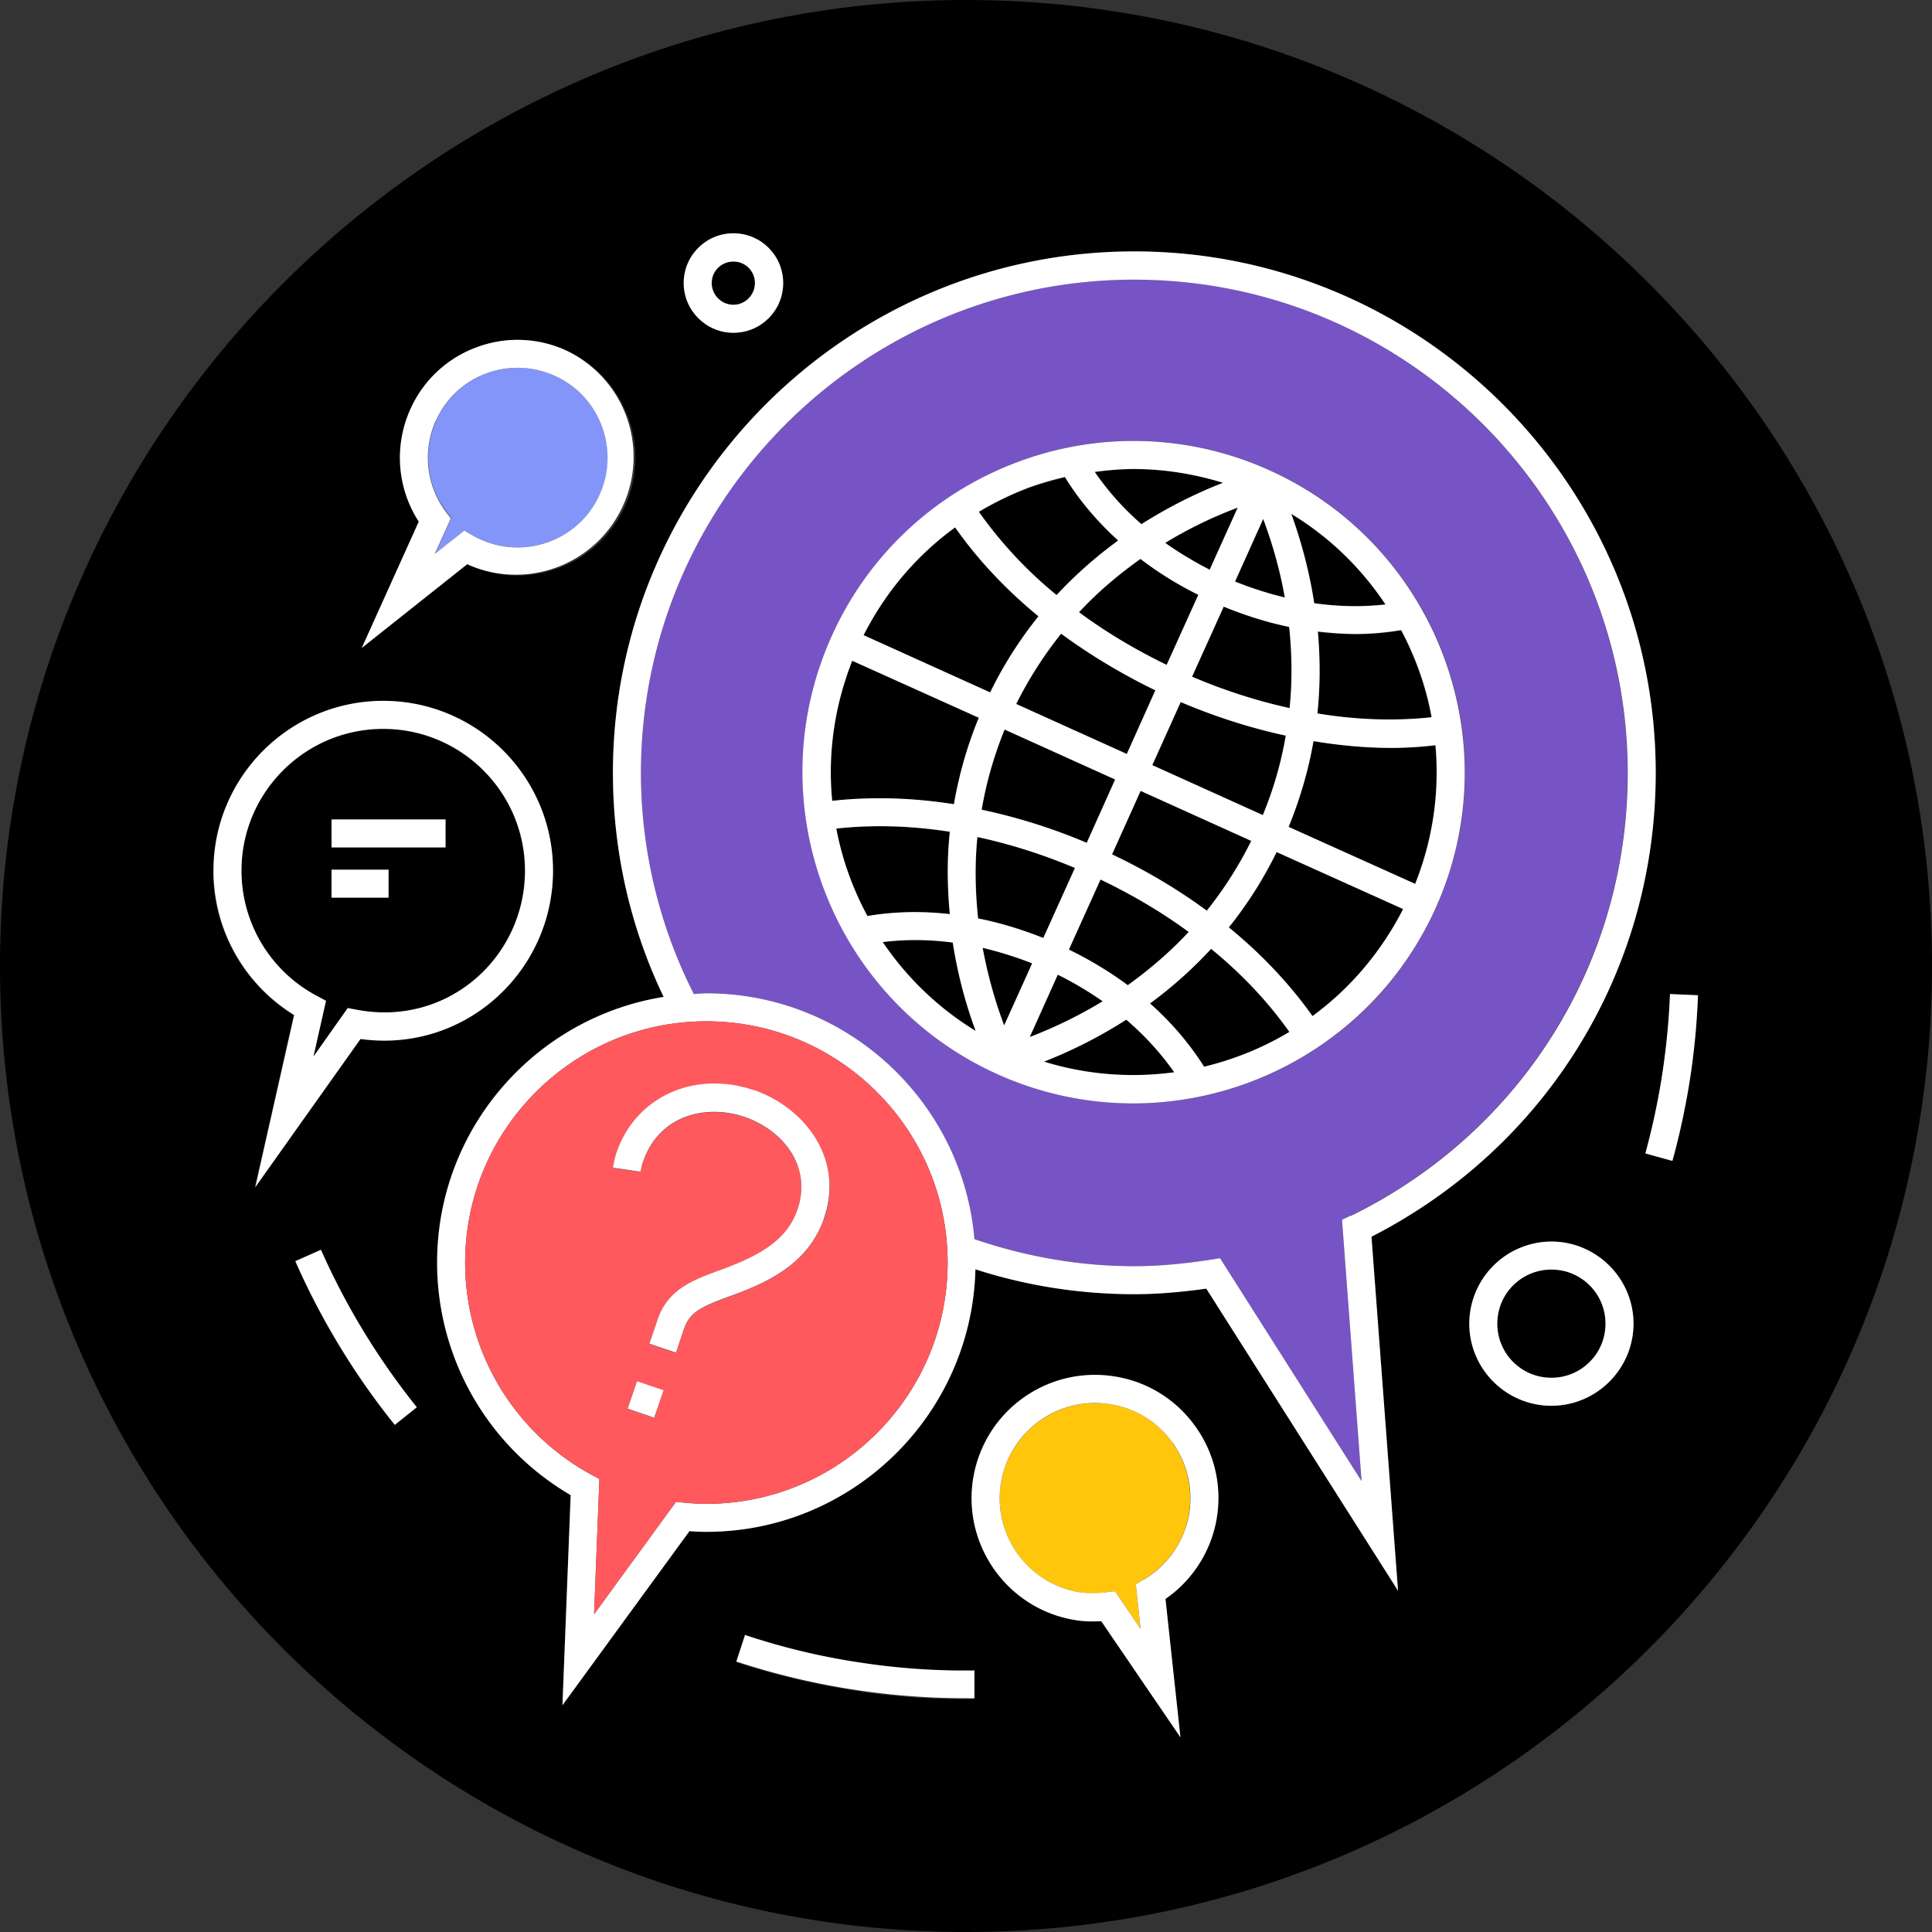
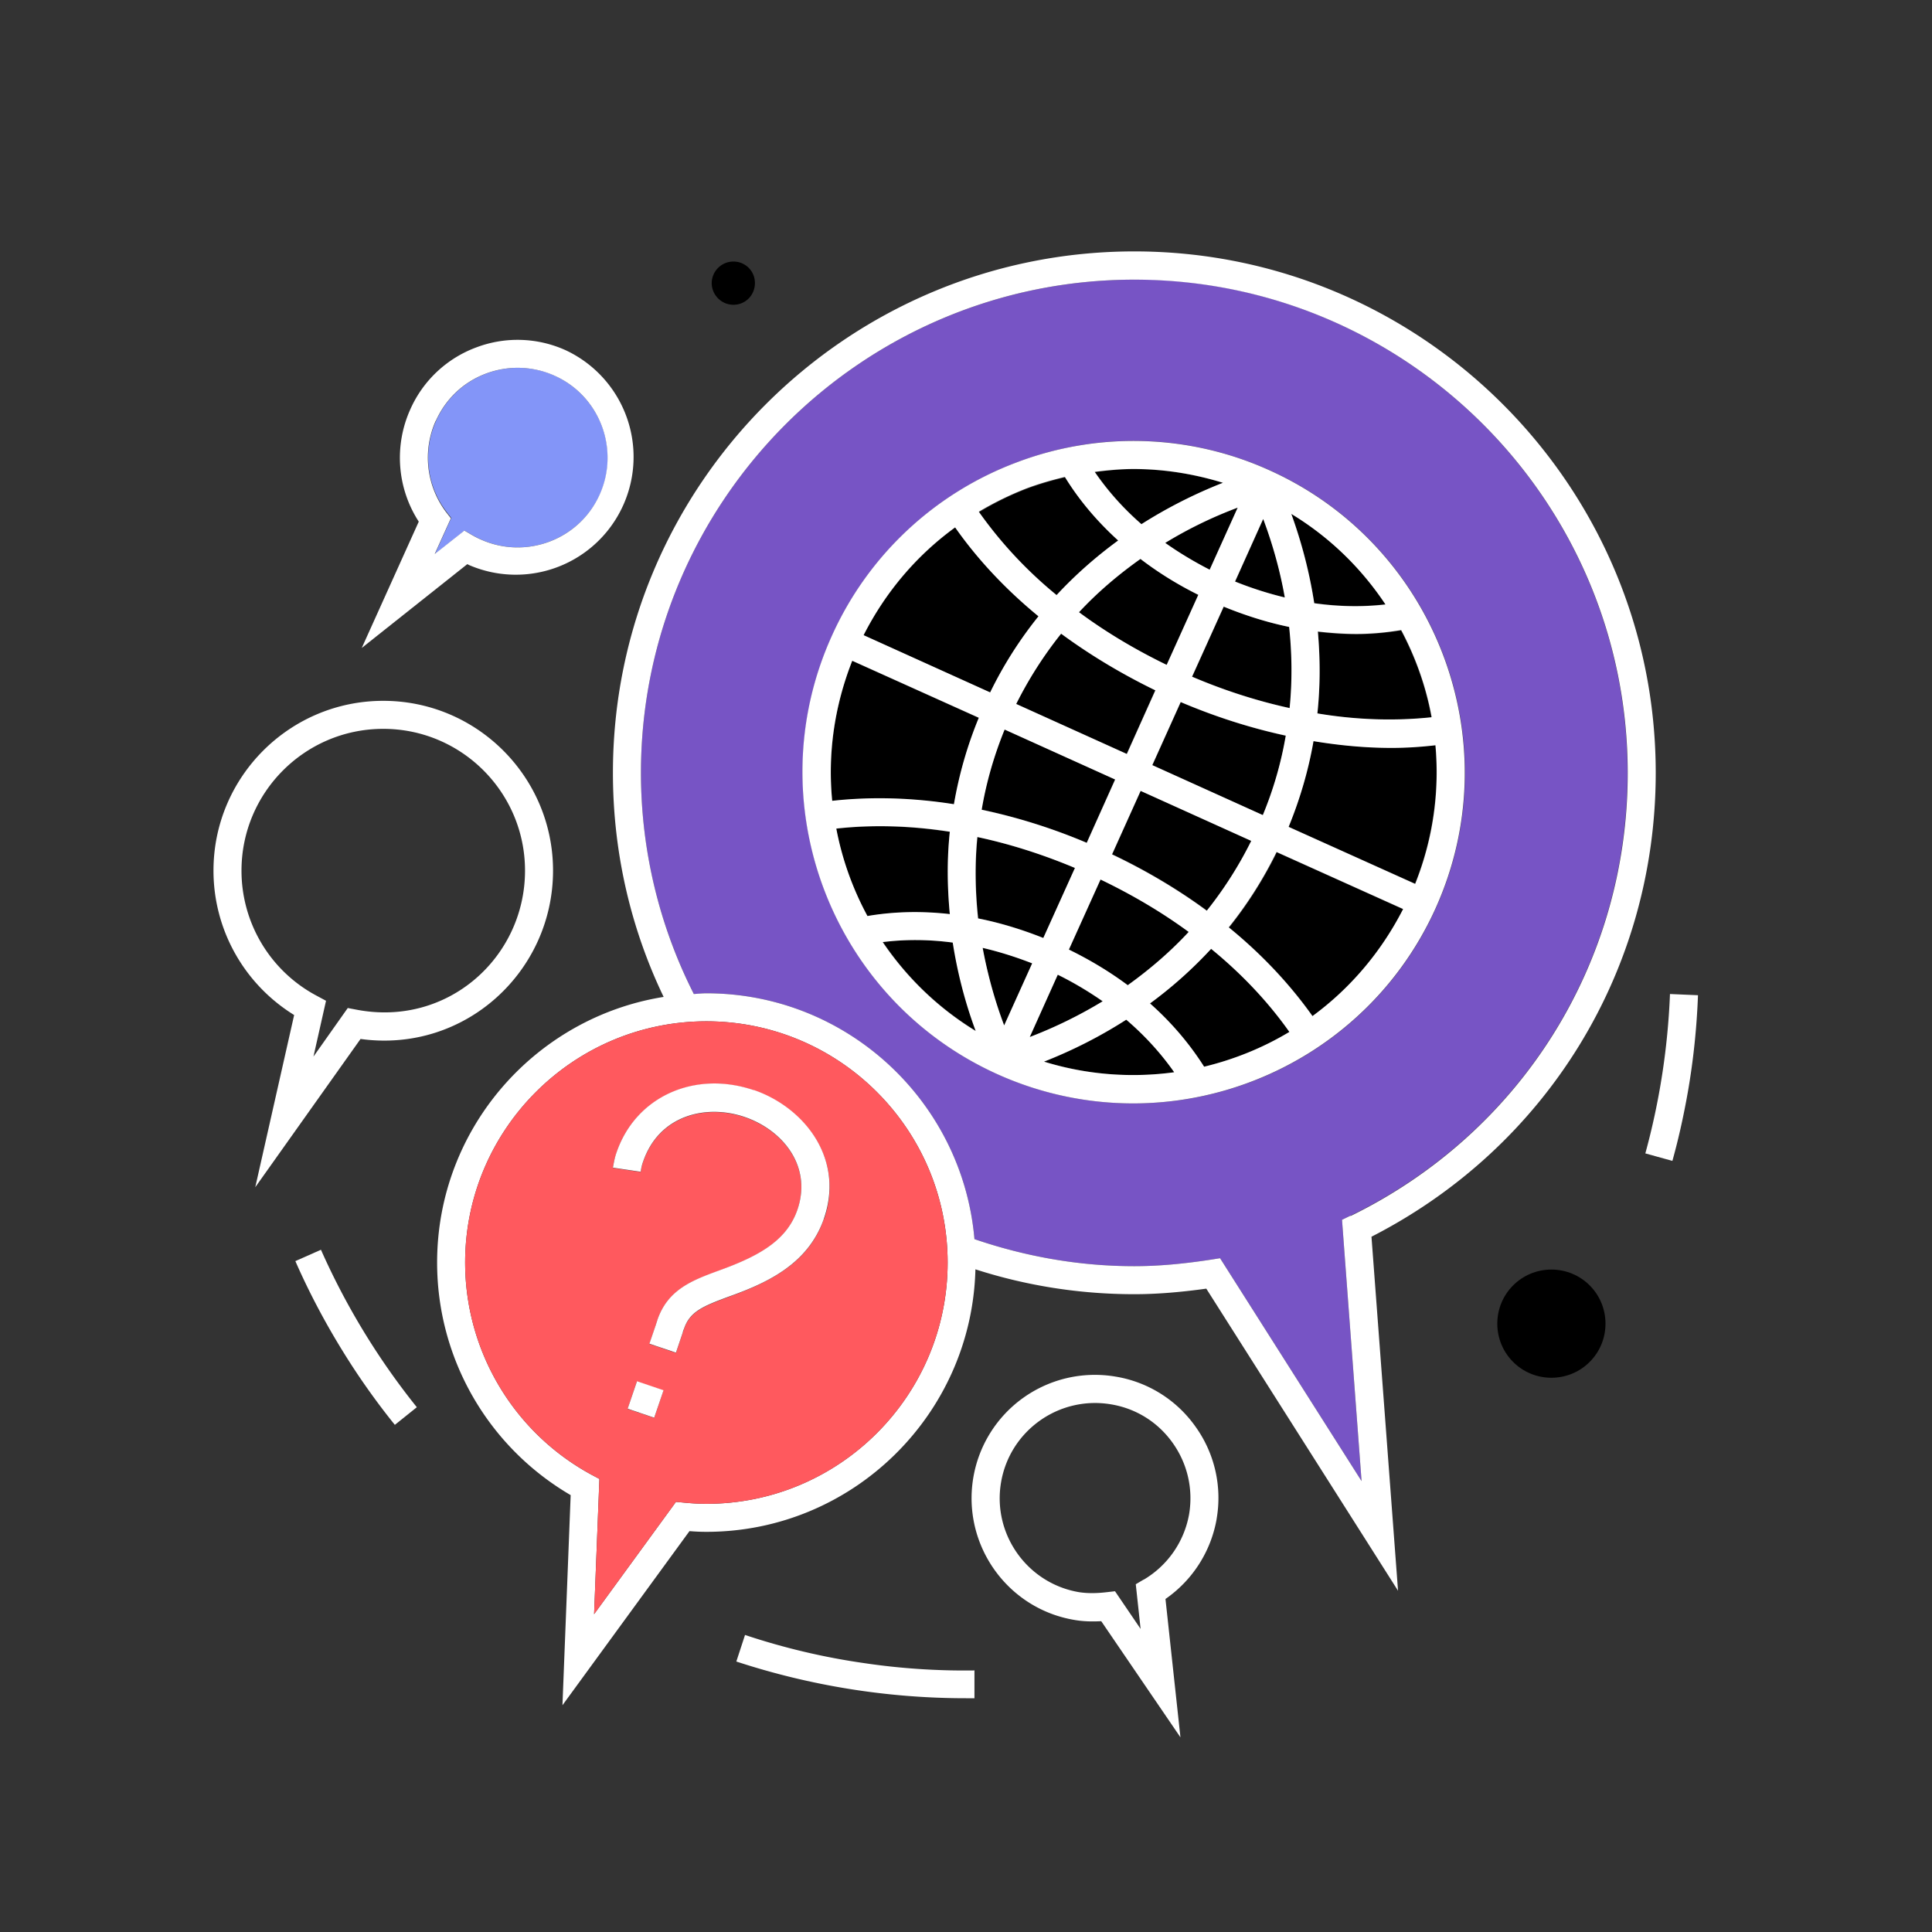
<svg xmlns="http://www.w3.org/2000/svg" width="80" height="80" fill="none">
  <rect width="100%" height="100%" fill="#333333" stroke="none" />
  <g clip-path="url(#a)">
-     <path d="M40 0C17.94 0 0 17.94 0 40s17.94 40 40 40 40-17.94 40-40S62.06 0 40 0Zm16.79 51.21 1.1 14.66-7.94-12.51c-1.08.15-2.06.23-2.98.23-2.29 0-4.51-.36-6.58-1.03-.15 6.02-5.09 10.87-11.14 10.87-.24 0-.47 0-.7-.03l-5.26 7.21.34-8.7c-3.42-2-5.53-5.66-5.53-9.63 0-5.55 4.07-10.15 9.38-11-1.34-2.81-2.1-5.96-2.1-9.28 0-11.91 9.69-21.59 21.59-21.59S68.56 20.1 68.56 32c0 8.16-4.5 15.49-11.77 19.21Zm10.85 3.6c0 1.88-1.53 3.4-3.4 3.4a3.41 3.41 0 0 1-3.4-3.4c0-1.87 1.53-3.4 3.4-3.4 1.87 0 3.4 1.53 3.4 3.4ZM48.88 71.94l-3.28-4.81c-.4.03-.75.01-1.1-.05-2.78-.46-4.66-3.1-4.2-5.88.46-2.78 3.1-4.66 5.88-4.2 1.35.22 2.52.96 3.32 2.07a5.06 5.06 0 0 1 .88 3.81 5.042 5.042 0 0 1-2.12 3.32l.62 5.73v.01ZM8.83 36.06c0-3.88 3.15-7.03 7.03-7.03 3.88 0 7.03 3.15 7.03 7.03 0 4.19-3.66 7.56-7.98 6.97l-4.36 6.14 1.61-7.13a7.023 7.023 0 0 1-3.34-5.98h.01Zm23.6-24.34c0 1.13-.92 2.06-2.06 2.06-1.14 0-2.06-.92-2.06-2.06 0-1.14.92-2.06 2.06-2.06 1.14 0 2.06.92 2.06 2.06Zm-15.44 5.23c.54-1.19 1.5-2.1 2.72-2.56 1.22-.46 2.54-.42 3.73.12 2.45 1.11 3.55 4 2.44 6.45-1.11 2.45-4 3.55-6.45 2.44-.03-.01-.06-.03-.08-.04l-4.37 3.47 2.36-5.23a4.899 4.899 0 0 1-.35-4.65Zm-3.71 34.81a29.6 29.6 0 0 0 3.97 6.52l-.91.73c-.55-.68-1.07-1.39-1.56-2.12-.99-1.47-1.85-3.04-2.56-4.66l1.06-.47Zm22.36 18.28c-1.75-.25-3.49-.66-5.16-1.21l.36-1.1c1.61.53 3.28.92 4.96 1.17 1.49.21 3.01.32 4.52.3v1.16h-.33a30 30 0 0 1-4.35-.31v-.01Zm33.1-25.01c.22-1.27.36-2.57.41-3.86l1.16.05a29.955 29.955 0 0 1-1.06 6.86l-1.12-.31c.25-.9.45-1.82.61-2.74Z" fill="#000" />
    <path d="M46.97 11.58c-11.26 0-20.43 9.16-20.43 20.43 0 3.29.8 6.39 2.19 9.15.17 0 .34-.03.52-.03 5.82 0 10.61 4.49 11.1 10.18 2.08.71 4.3 1.12 6.62 1.12.97 0 2.01-.09 3.17-.27l.38-.06 5.86 9.23-.81-10.82.35-.17C63 46.88 67.39 39.85 67.39 32c0-11.26-9.16-20.43-20.43-20.43l.01.01Zm12.48 26.04c-2.29 5.07-7.29 8.07-12.52 8.07-1.88 0-3.79-.39-5.62-1.21-6.89-3.11-9.97-11.24-6.86-18.14a13.64 13.64 0 0 1 7.65-7.19c3.42-1.3 7.15-1.18 10.49.33 6.89 3.11 9.97 11.25 6.86 18.14Z" fill="#7754C5" />
    <path d="M46.97 10.41c-11.91 0-21.59 9.69-21.59 21.59 0 3.32.75 6.47 2.1 9.28-5.31.85-9.38 5.45-9.38 11 0 3.98 2.11 7.63 5.53 9.63l-.34 8.7 5.26-7.21c.23.02.47.03.7.03 6.05 0 10.99-4.85 11.14-10.87 2.08.67 4.29 1.03 6.58 1.03.92 0 1.9-.08 2.98-.23l7.94 12.51-1.1-14.66C64.06 47.49 68.56 40.17 68.56 32c0-11.91-9.69-21.59-21.59-21.59Zm8.95 39.93-.35.17.81 10.82-5.86-9.23-.38.06c-1.17.18-2.21.27-3.17.27-2.32 0-4.54-.41-6.62-1.12-.49-5.7-5.28-10.18-11.1-10.18-.17 0-.35.02-.52.03a20.274 20.274 0 0 1-2.19-9.15c0-11.26 9.16-20.43 20.43-20.43S67.4 20.74 67.4 32.01c0 7.85-4.4 14.88-11.47 18.34l-.01-.01Zm-16.68 1.94c0 5.51-4.48 9.99-9.99 9.99-.31 0-.62-.02-.93-.05l-.33-.03-3.39 4.65.22-5.6-.32-.17a9.994 9.994 0 0 1-5.24-8.79c0-5.51 4.48-9.99 9.99-9.99s9.99 4.48 9.99 9.99Z" fill="#fff" />
    <path d="M29.25 42.29c-5.51 0-9.99 4.48-9.99 9.99 0 3.67 2.01 7.04 5.24 8.79l.32.17-.22 5.6 3.39-4.65.33.03c.31.03.61.05.93.05 5.51 0 9.99-4.48 9.99-9.99s-4.48-9.99-9.99-9.99Zm-2.16 16.42-1.1-.37.38-1.13 1.1.37-.38 1.13Zm7.03-8.25c-.62 1.82-2.23 2.62-3.89 3.22-1.14.42-1.67.64-1.91 1.36-.02.05-.03.1-.05.15l-.28.83-1.1-.37.27-.79s.03-.12.06-.19c.43-1.28 1.46-1.65 2.55-2.05 1.66-.6 2.81-1.24 3.25-2.52.62-1.82-.63-3.31-2.19-3.84-1.59-.54-3.54-.08-4.2 1.85-.05.13-.08.27-.1.42l-1.15-.17c.03-.23.08-.43.15-.63.78-2.3 3.23-3.41 5.68-2.58 2.05.7 3.77 2.8 2.92 5.32l-.01-.01Z" fill="#FF595E" />
    <path d="m46.65 31.21 1.18-2.63c-1.38-.67-2.7-1.45-3.91-2.35-.72.89-1.34 1.87-1.86 2.91l4.58 2.07h.01Zm.59 1.54-1.18 2.62c1.39.66 2.71 1.44 3.92 2.33.71-.89 1.33-1.86 1.84-2.89l-4.58-2.07v.01Zm1.66-3.68-1.18 2.62 4.58 2.07c.44-1.07.75-2.17.95-3.29-1.47-.32-2.93-.79-4.35-1.39v-.01Zm-5.1 11.3-1.16 2.58c1.07-.41 2.08-.9 3.02-1.48-.59-.41-1.21-.78-1.86-1.1Zm9.59-14.41c-.92-.19-1.83-.48-2.71-.84l-1.31 2.9c1.31.56 2.67 1 4.04 1.3.11-1.11.1-2.23-.02-3.36Zm-8.4 8.94 1.18-2.63-4.58-2.07a15.69 15.69 0 0 0-.95 3.32c1.47.31 2.93.78 4.35 1.37v.01Zm-2.25 4.99c-.67-.27-1.35-.48-2.05-.64.19 1.08.49 2.15.89 3.21l1.16-2.57Zm7.41-.6a17.6 17.6 0 0 1-2.53 2.26c.88.78 1.64 1.66 2.24 2.62 1.24-.3 2.43-.78 3.53-1.44a17.79 17.79 0 0 0-3.24-3.44Zm-5.88.03c.85.42 1.67.91 2.43 1.47.92-.66 1.77-1.39 2.53-2.21-1.13-.83-2.36-1.55-3.65-2.17l-1.31 2.9v.01Zm-4.94-1.46c-.1-1.14-.11-2.28 0-3.41-1.6-.25-3.19-.3-4.71-.13.24 1.27.68 2.49 1.29 3.62 1.1-.19 2.25-.21 3.41-.08h.01Zm15.05-7.18c-.21 1.21-.56 2.4-1.03 3.55l5.24 2.36c.75-1.88 1.01-3.84.84-5.74-.6.06-1.2.11-1.82.11-1.06 0-2.15-.1-3.23-.28Zm.19-4.52c.1 1.14.1 2.27-.02 3.39 1.61.26 3.2.32 4.72.16-.23-1.26-.66-2.47-1.26-3.6-.61.1-1.23.16-1.86.16-.53 0-1.06-.04-1.59-.1l.01-.01Zm-2.26-4.66-1.16 2.58c.67.27 1.36.5 2.06.66-.19-1.09-.49-2.17-.89-3.24h-.01Zm-7.79 14.44a23.67 23.67 0 0 0-4.04-1.28c-.11 1.11-.09 2.24.03 3.37.92.18 1.83.46 2.7.81l1.31-2.9Zm5.57-12.35 1.16-2.57c-1.06.4-2.06.9-3 1.46.58.42 1.2.79 1.84 1.11Zm-.47 1.05c-.85-.43-1.65-.93-2.4-1.49-.93.66-1.78 1.39-2.55 2.21 1.13.83 2.35 1.56 3.63 2.18l1.31-2.9h.01Zm-9.08-3.44c.88 1.25 1.97 2.41 3.22 3.45.76-.83 1.62-1.58 2.55-2.26-.86-.78-1.61-1.66-2.2-2.62-.54.13-1.07.28-1.6.48-.69.26-1.34.59-1.96.96l-.01-.01ZM39.5 33.31c.21-1.22.56-2.42 1.03-3.58l-5.24-2.36c-.75 1.9-1.01 3.88-.83 5.8 1.62-.18 3.33-.13 5.04.14Zm13.38 1.98c-.55 1.12-1.21 2.16-1.98 3.12 1.35 1.1 2.52 2.34 3.47 3.68 1.54-1.13 2.84-2.63 3.75-4.43l-5.24-2.36v-.01Zm-12.46 7.4c-.44-1.21-.75-2.43-.95-3.66-.98-.13-1.95-.14-2.9-.02.98 1.46 2.28 2.72 3.85 3.68Zm13.05-21.42c.45 1.23.76 2.46.95 3.7.99.14 1.98.16 2.94.05-.99-1.49-2.3-2.78-3.9-3.75h.01ZM48.64 44.4c-.55-.79-1.22-1.53-1.99-2.18-1.06.68-2.19 1.26-3.41 1.74 1.79.55 3.62.68 5.39.44h.01Zm-3.3-24.86c.54.79 1.2 1.52 1.94 2.17 1.05-.67 2.17-1.24 3.37-1.71-1.21-.38-2.45-.57-3.7-.57-.54 0-1.07.05-1.61.12v-.01Zm-4.33 9.13c.56-1.13 1.22-2.18 2-3.15-1.34-1.1-2.51-2.34-3.45-3.68a12.477 12.477 0 0 0-3.8 4.47L41 28.68l.01-.01Z" fill="#000" />
    <path d="M52.58 19.48a13.633 13.633 0 0 0-10.49-.33 13.64 13.64 0 0 0-7.65 7.19c-3.11 6.89-.03 15.03 6.86 18.14 1.82.82 3.74 1.21 5.62 1.21 5.23 0 10.23-3.01 12.52-8.07 3.11-6.89.03-15.03-6.86-18.14ZM58.6 36.6l-5.24-2.36c.47-1.15.82-2.34 1.03-3.55 1.09.18 2.17.28 3.23.28.61 0 1.22-.04 1.82-.11.17 1.9-.09 3.86-.84 5.74Zm-23.31-9.24 5.24 2.36c-.48 1.16-.82 2.36-1.03 3.58-1.71-.27-3.41-.32-5.04-.14-.19-1.92.08-3.9.83-5.8Zm23.98 2.34c-1.52.16-3.12.11-4.72-.16.12-1.12.12-2.25.02-3.39.53.06 1.06.1 1.59.1.63 0 1.25-.06 1.86-.16.6 1.13 1.03 2.34 1.26 3.6l-.01.01Zm-9.41 14.47c-.61-.96-1.36-1.84-2.24-2.62a17.6 17.6 0 0 0 2.53-2.26c1.26 1.03 2.36 2.19 3.24 3.44-1.1.66-2.29 1.14-3.53 1.44Zm-3.17-3.38c-.75-.56-1.57-1.05-2.43-1.47l1.31-2.9c1.29.62 2.52 1.34 3.65 2.17-.76.82-1.61 1.55-2.53 2.21v-.01Zm-12.07-6.48c1.52-.17 3.11-.12 4.71.13-.12 1.12-.11 2.26 0 3.41-1.15-.13-2.3-.11-3.41.08a12.52 12.52 0 0 1-1.29-3.62h-.01Zm5.85.35c1.37.29 2.73.73 4.04 1.28l-1.31 2.9c-.88-.35-1.79-.63-2.7-.81-.12-1.13-.14-2.26-.03-3.37Zm3.63-14.9c.59.96 1.34 1.84 2.2 2.62-.93.68-1.78 1.43-2.55 2.26a17.445 17.445 0 0 1-3.22-3.45c.62-.37 1.27-.69 1.96-.96.53-.2 1.06-.35 1.6-.48l.01.01Zm3.12 3.38c.74.57 1.55 1.07 2.4 1.49l-1.31 2.9c-1.28-.62-2.51-1.35-3.63-2.18.76-.82 1.62-1.55 2.55-2.21h-.01Zm2.87.45c-.64-.33-1.26-.7-1.84-1.11.93-.57 1.93-1.06 3-1.46l-1.16 2.57Zm2.22-2.09c.4 1.07.7 2.16.89 3.24-.7-.17-1.39-.39-2.06-.66l1.16-2.58h.01Zm-4.47 7.09-1.18 2.63-4.58-2.07c.52-1.04 1.14-2.01 1.86-2.91 1.21.89 2.53 1.68 3.91 2.35h-.01Zm-1.66 3.68L45 34.9c-1.41-.6-2.88-1.06-4.35-1.37.19-1.13.51-2.24.95-3.32l4.58 2.07v-.01Zm-3.44 7.62-1.16 2.57c-.4-1.06-.69-2.14-.89-3.21.69.16 1.38.38 2.05.64Zm1.06.47c.65.32 1.27.69 1.86 1.1-.94.57-1.95 1.07-3.02 1.48l1.16-2.58Zm2.25-4.99 1.18-2.62 4.58 2.07c-.51 1.03-1.13 2-1.84 2.89-1.21-.89-2.53-1.67-3.92-2.33v-.01Zm1.66-3.68 1.18-2.62c1.41.6 2.87 1.07 4.35 1.39-.19 1.12-.51 2.23-.95 3.29l-4.58-2.07v.01Zm1.65-3.67 1.31-2.9c.88.36 1.79.65 2.71.84.12 1.13.13 2.25.02 3.36-1.37-.3-2.73-.74-4.04-1.3Zm5.06-3.04c-.19-1.24-.51-2.48-.95-3.7 1.6.97 2.91 2.26 3.9 3.75-.96.11-1.95.09-2.94-.05h-.01Zm-7.15-3.27c-.75-.65-1.4-1.38-1.94-2.17.54-.07 1.07-.12 1.61-.12 1.25 0 2.49.2 3.7.57-1.2.47-2.33 1.05-3.37 1.71v.01Zm-7.72.13c.94 1.34 2.11 2.58 3.45 3.68-.78.97-1.45 2.02-2 3.15l-5.24-2.37c.91-1.79 2.2-3.31 3.8-4.47l-.01.01Zm-.1 17.19c.19 1.22.5 2.45.95 3.66-1.57-.96-2.86-2.22-3.85-3.68.95-.12 1.92-.11 2.9.02Zm7.18 3.19c.76.65 1.43 1.38 1.99 2.18-1.77.24-3.61.11-5.39-.44 1.22-.48 2.35-1.06 3.41-1.74h-.01Zm7.72-.14c-.95-1.34-2.12-2.58-3.47-3.68.77-.96 1.43-2 1.98-3.12l5.24 2.36c-.92 1.8-2.21 3.3-3.75 4.43v.01Zm-23.14 3.06c-2.45-.83-4.89.27-5.68 2.58-.07.19-.11.4-.15.63l1.15.17c.02-.15.05-.29.1-.42.66-1.93 2.61-2.39 4.2-1.85 1.56.53 2.81 2.02 2.19 3.84-.44 1.28-1.59 1.92-3.25 2.52-1.09.4-2.12.78-2.55 2.05-.02.07-.05.15-.06.19l-.27.79 1.1.37.28-.83a.66.66 0 0 1 .05-.15c.24-.72.77-.94 1.91-1.36 1.65-.59 3.26-1.39 3.89-3.22.86-2.52-.86-4.62-2.92-5.32l.01.01Z" fill="#fff" />
-     <path d="m13.1 41.24.39.21-.52 2.31 1.42-2.01.37.07c3.77.72 6.97-2.17 6.97-5.76 0-3.24-2.63-5.87-5.87-5.87s-5.87 2.63-5.87 5.87c0 2.17 1.19 4.15 3.11 5.18Zm.62-7.3h4.72v1.16h-4.72v-1.16Zm0 2.08h2.36v1.16h-2.36v-1.16Z" fill="#000" />
    <path d="M14.92 43.02c4.32.6 7.98-2.78 7.98-6.97 0-3.88-3.15-7.03-7.03-7.03-3.88 0-7.03 3.15-7.03 7.03 0 2.45 1.27 4.7 3.34 5.98l-1.61 7.13 4.36-6.14h-.01Zm.95-12.84c3.24 0 5.87 2.63 5.87 5.87 0 3.59-3.2 6.48-6.97 5.76l-.37-.07-1.42 2.01.52-2.31-.39-.21A5.857 5.857 0 0 1 10 36.05c0-3.24 2.63-5.87 5.87-5.87Zm10.507 27.015-.386 1.136 1.098.373.387-1.136-1.099-.373Z" fill="#fff" />
    <path d="m18.68 21.46-.67 1.48 1.23-.97.34.2c.11.06.22.12.34.17 1.87.84 4.07 0 4.92-1.86.84-1.87 0-4.07-1.86-4.92a3.73 3.73 0 0 0-2.85-.09c-.93.35-1.66 1.04-2.07 1.95-.56 1.23-.4 2.68.42 3.76l.21.27-.01.01Z" fill="#8395F8" />
    <path d="m19.35 23.36.08.04a4.877 4.877 0 0 0 4.01-8.89 4.828 4.828 0 0 0-3.73-.12 4.818 4.818 0 0 0-2.72 2.56c-.68 1.51-.55 3.26.35 4.65l-2.36 5.23 4.37-3.47Zm-1.3-5.94c.41-.91 1.14-1.6 2.07-1.95a3.73 3.73 0 0 1 2.85.09c1.87.84 2.7 3.05 1.86 4.92-.84 1.87-3.05 2.7-4.92 1.86-.12-.05-.23-.11-.34-.17l-.34-.2-1.23.97.67-1.48-.21-.27a3.746 3.746 0 0 1-.42-3.76l.01-.01Z" fill="#fff" />
    <path d="M64.24 52.57c-1.24 0-2.24 1-2.24 2.24 0 1.24 1 2.24 2.24 2.24 1.24 0 2.24-1 2.24-2.24 0-1.24-1-2.24-2.24-2.24Z" fill="#000" />
-     <path d="M60.84 54.81c0 1.88 1.53 3.4 3.4 3.4 1.87 0 3.4-1.53 3.4-3.4 0-1.87-1.53-3.4-3.4-3.4a3.41 3.41 0 0 0-3.4 3.4Zm3.4 2.24c-1.24 0-2.24-1-2.24-2.24 0-1.24 1-2.24 2.24-2.24 1.24 0 2.24 1 2.24 2.24 0 1.24-1 2.24-2.24 2.24ZM18.45 33.93h-4.72v1.16h4.72v-1.16Zm-2.36 2.08h-2.36v1.16h2.36v-1.16Z" fill="#fff" />
    <path d="M30.37 10.83a.9.9 0 0 0-.9.89c0 .49.4.9.9.9s.89-.4.89-.9-.4-.89-.89-.89Z" fill="#000" />
-     <path d="M28.31 11.72c0 1.13.92 2.06 2.06 2.06 1.14 0 2.06-.92 2.06-2.06 0-1.14-.92-2.06-2.06-2.06-1.14 0-2.06.92-2.06 2.06Zm2.06.9c-.49 0-.9-.4-.9-.9s.4-.89.9-.89.89.4.89.89-.4.9-.89.9Z" fill="#fff" />
-     <path d="M48.56 59.75a3.889 3.889 0 0 0-2.56-1.6c-2.15-.35-4.19 1.1-4.55 3.24-.36 2.15 1.1 4.19 3.24 4.54.34.06.7.06 1.13 0l.35-.04 1.06 1.56-.2-1.85.32-.19c1.01-.6 1.69-1.59 1.88-2.72.17-1.04-.07-2.09-.68-2.94h.01Z" fill="#FFC60B" />
    <path d="M50.38 62.88a5.06 5.06 0 0 0-.88-3.81A5.05 5.05 0 0 0 46.18 57a5.107 5.107 0 0 0-5.88 4.2c-.46 2.78 1.42 5.42 4.2 5.88.35.06.71.07 1.1.05l3.28 4.81-.62-5.73a5.102 5.102 0 0 0 2.12-3.32v-.01Zm-3.03 2.53-.32.19.2 1.85-1.06-1.56-.35.04c-.43.05-.79.05-1.13 0-2.15-.36-3.6-2.4-3.24-4.54.36-2.15 2.4-3.6 4.55-3.24 1.04.17 1.95.74 2.56 1.6.61.86.85 1.9.68 2.94a3.948 3.948 0 0 1-1.88 2.72h-.01Zm22.54-20.19c.23-1.32.37-2.67.42-4.01l-1.16-.05a29.376 29.376 0 0 1-1.02 6.6l1.12.31c.26-.93.47-1.89.64-2.85ZM16.35 59l.91-.73a29.6 29.6 0 0 1-3.97-6.52l-1.06.47c.71 1.62 1.58 3.19 2.56 4.66.49.73 1.01 1.44 1.56 2.12Zm23.98 10.17c-1.51.02-3.03-.08-4.52-.3a28.16 28.16 0 0 1-4.96-1.17l-.36 1.1A30.452 30.452 0 0 0 40 70.32h.35v-1.16l-.02.01Z" fill="#fff" />
  </g>
  <defs>
    <clipPath id="a">
      <path fill="#fff" d="M0 0h80v80H0z" />
    </clipPath>
  </defs>
</svg>